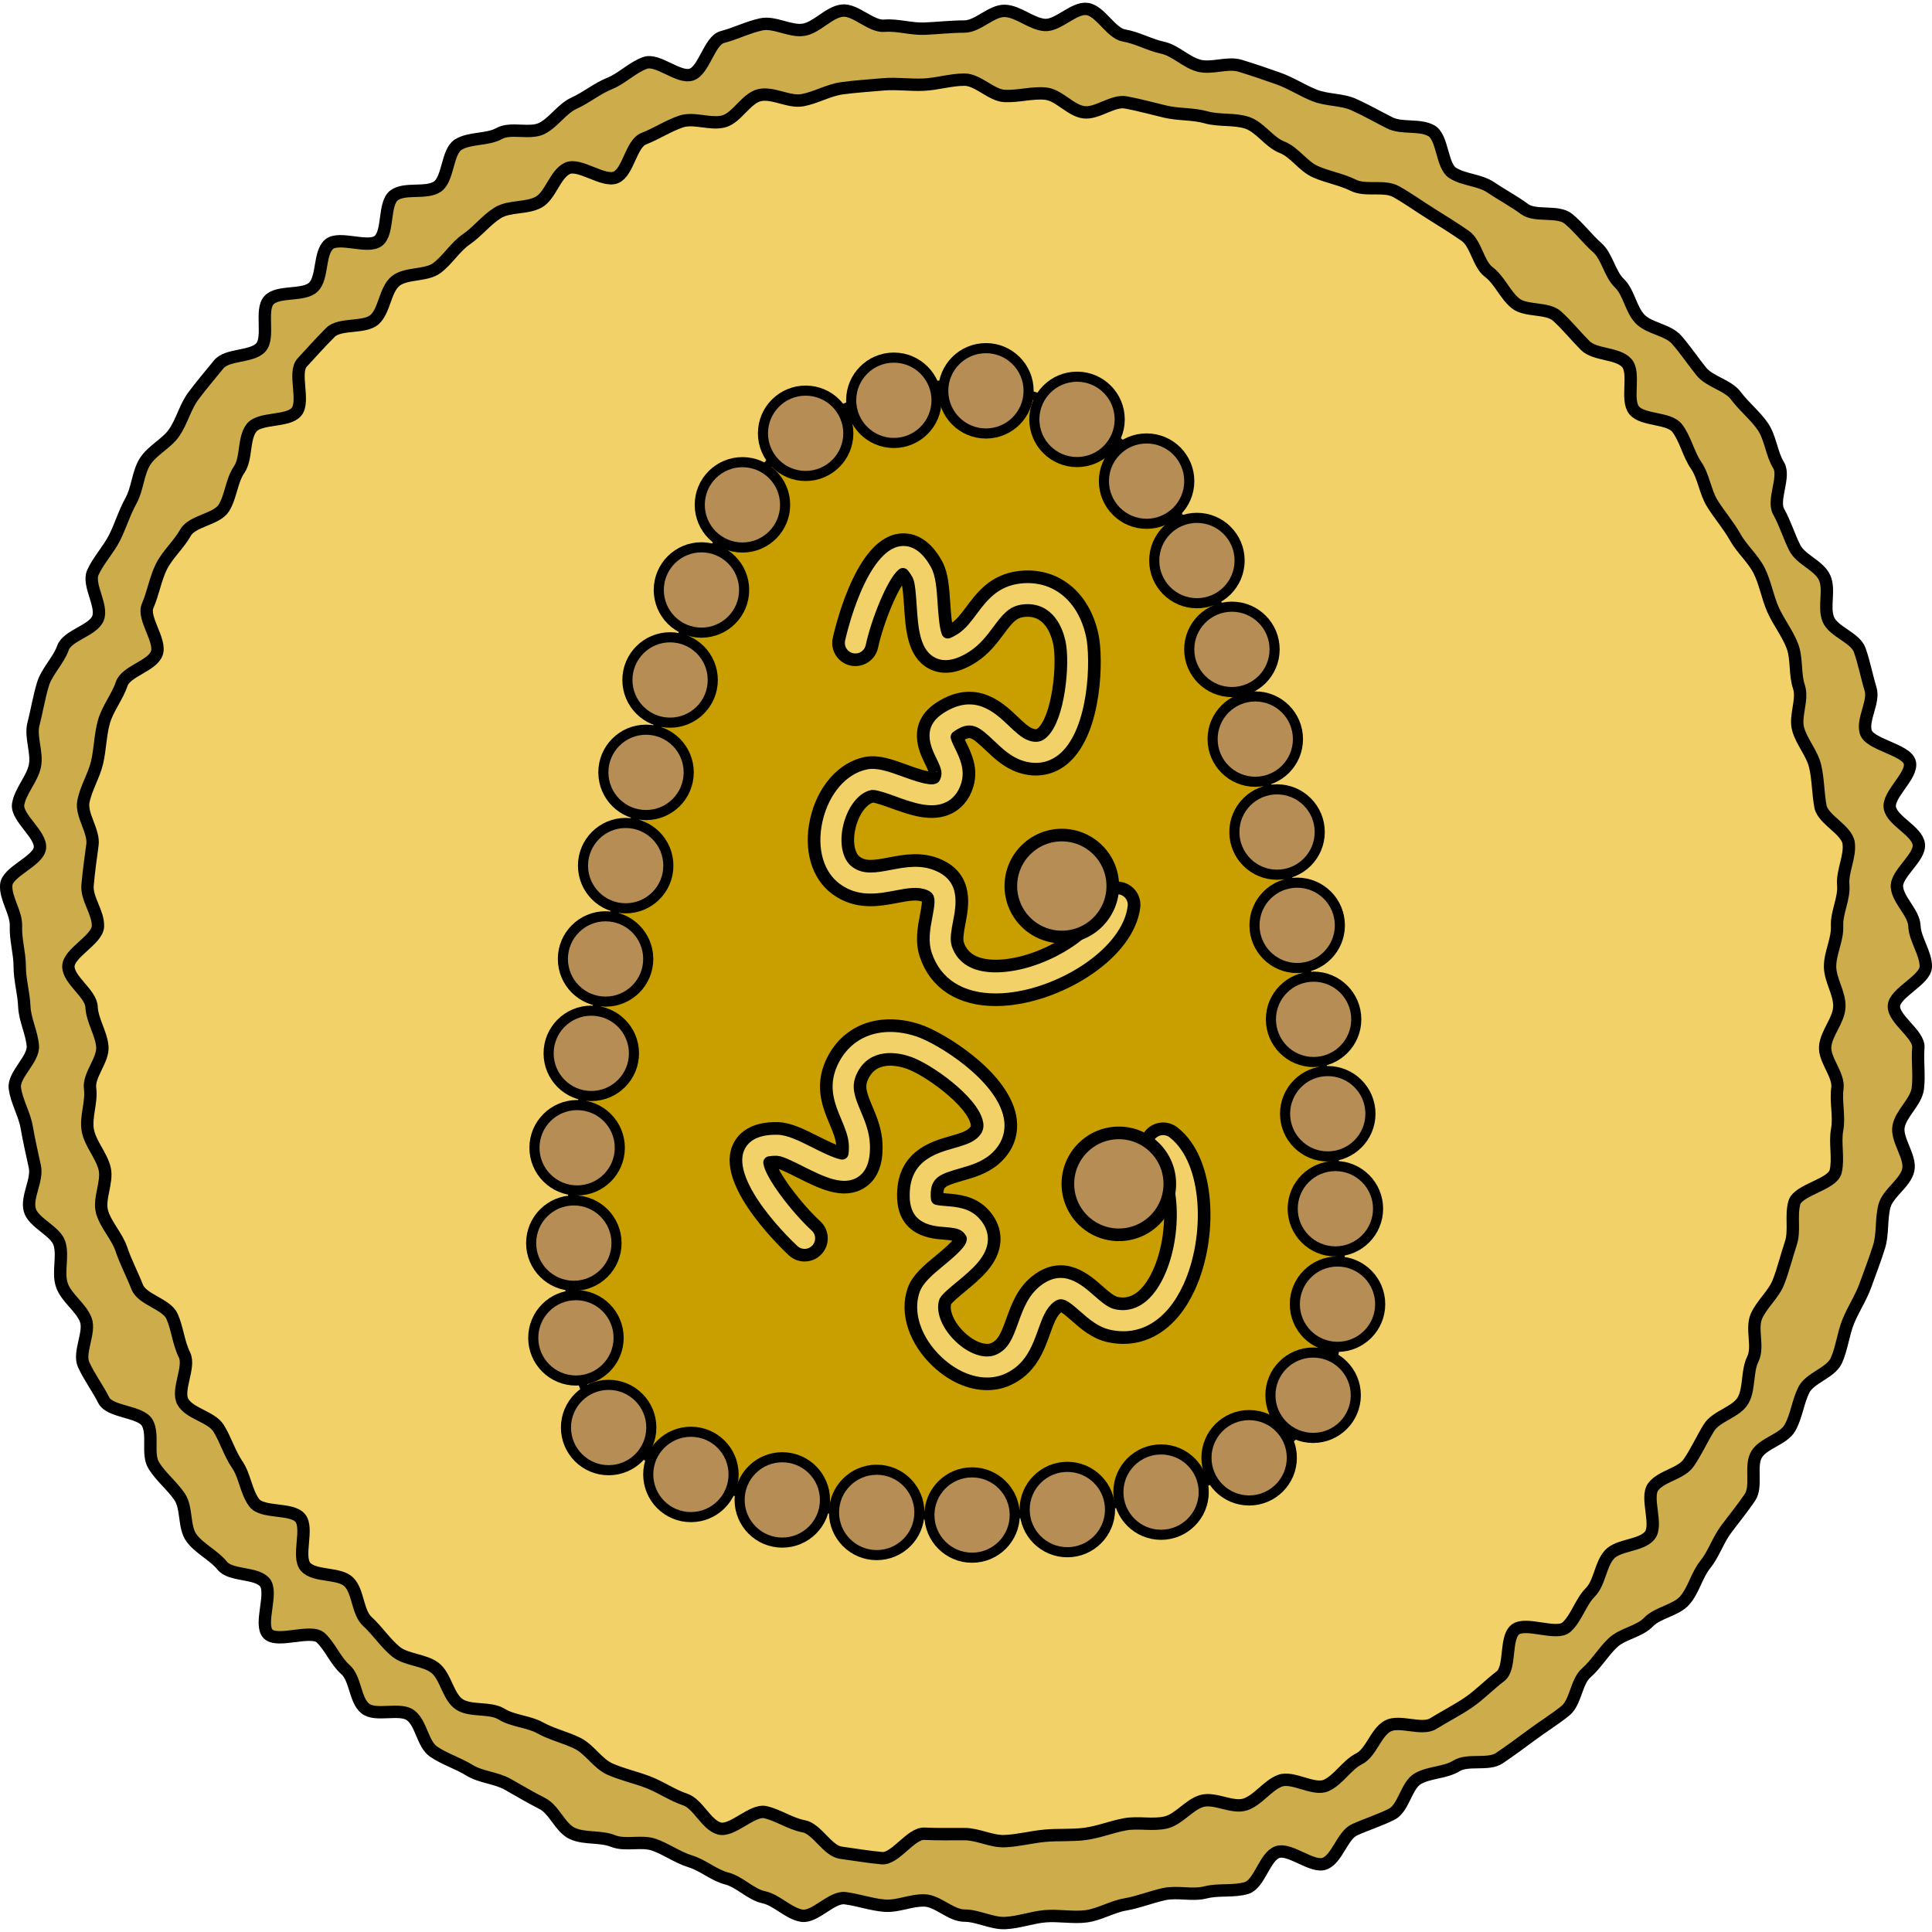
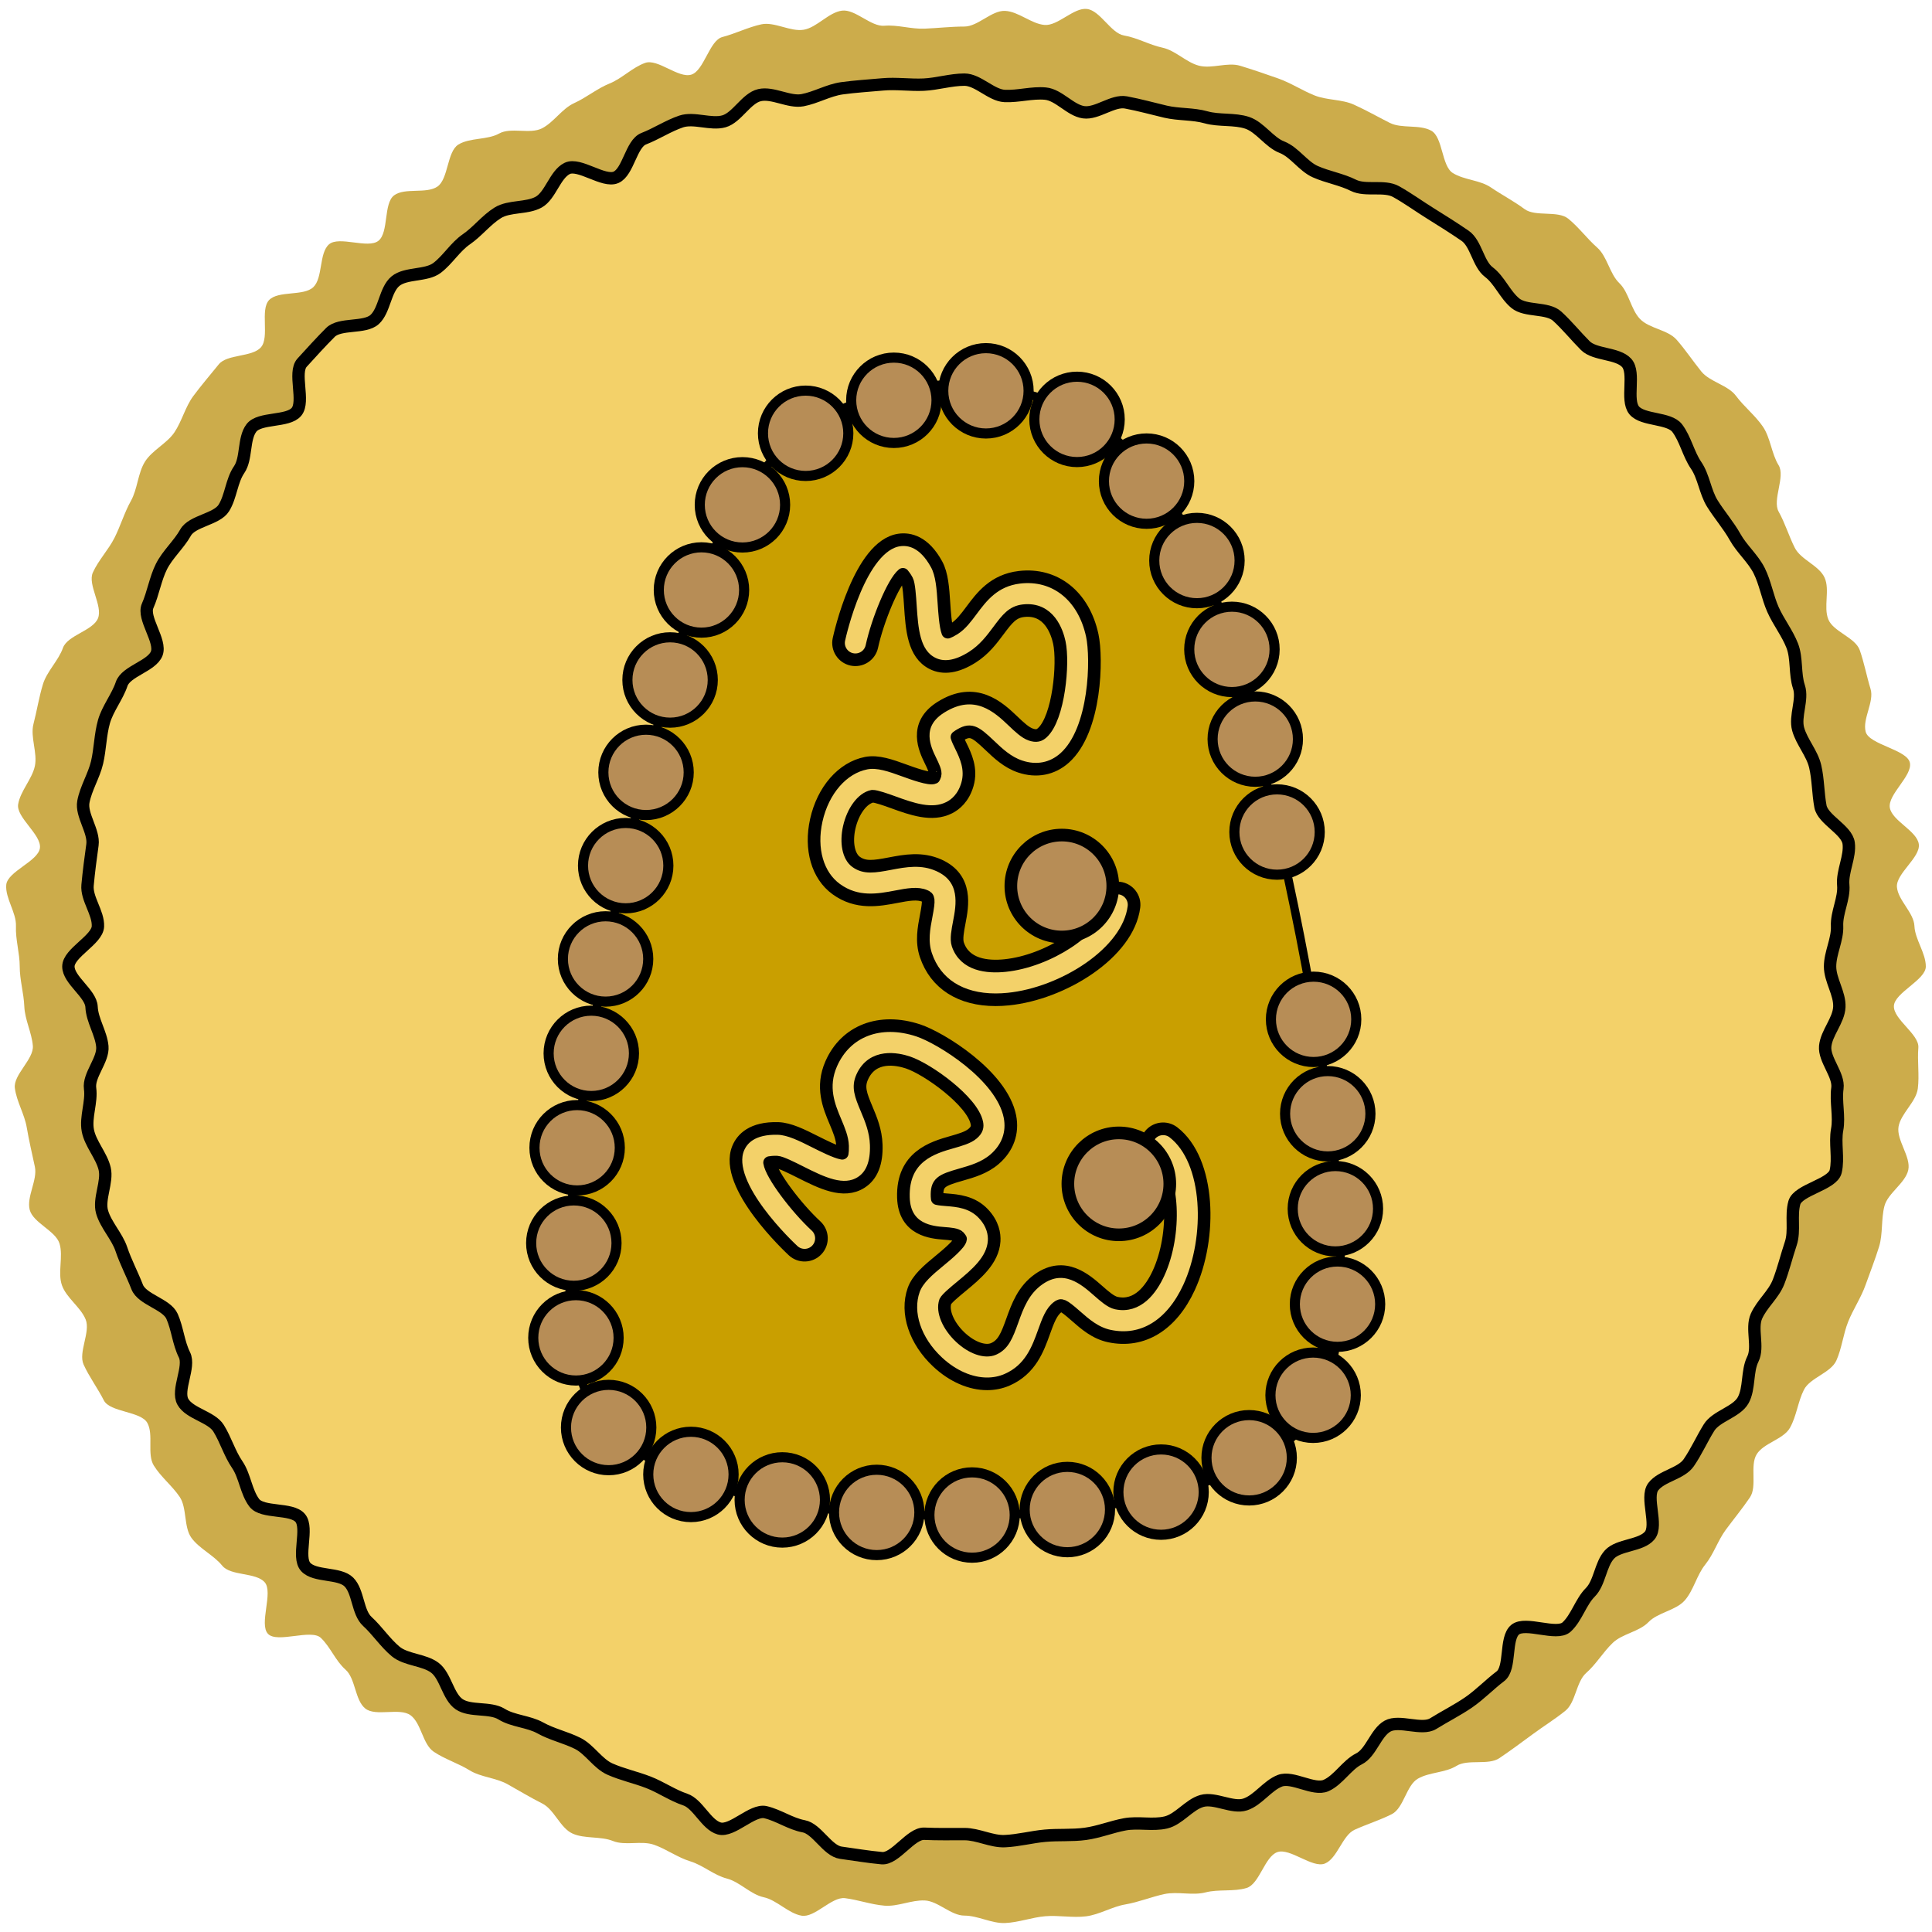
<svg xmlns="http://www.w3.org/2000/svg" version="1.1" id="Layer_1" width="800px" height="800px" viewBox="0 0 229.35 228.703" enable-background="new 0 0 229.35 228.703" xml:space="preserve">
  <g>
    <g>
      <path fill="#CCAC4B" d="M228.616,114.41c0,1.602-3.724,3.104-3.789,4.69c-0.067,1.6,3.035,3.367,2.902,4.949    c-0.134,1.595,0.137,3.278-0.063,4.854c-0.201,1.588-2.021,2.959-2.288,4.524c-0.269,1.577,1.489,3.579,1.156,5.133    c-0.336,1.563-2.432,2.752-2.831,4.29c-0.401,1.547-0.169,3.295-0.634,4.815c-0.469,1.527-1.073,3.045-1.604,4.544    c-0.531,1.506-1.469,2.885-2.063,4.361c-0.596,1.481-0.755,3.179-1.411,4.628c-0.659,1.455-3.126,2.038-3.844,3.459    c-0.72,1.425-0.873,3.115-1.651,4.504c-0.779,1.393-3.121,1.801-3.958,3.156c-0.838,1.357,0.091,3.8-0.802,5.119    c-0.895,1.32-1.908,2.548-2.856,3.828c-0.949,1.281-1.452,2.914-2.454,4.152c-1.002,1.24-1.377,3.056-2.431,4.252    s-3.199,1.423-4.302,2.573c-1.104,1.15-3.098,1.365-4.248,2.469c-1.15,1.103-1.953,2.515-3.148,3.567    c-1.196,1.054-1.23,3.487-2.471,4.489c-1.238,1.002-2.635,1.86-3.916,2.81c-1.279,0.948-2.59,1.914-3.911,2.808    c-1.318,0.894-3.731,0.081-5.089,0.919c-1.355,0.836-3.182,0.731-4.574,1.511c-1.389,0.777-1.691,3.505-3.115,4.225    c-1.421,0.718-2.959,1.191-4.412,1.85c-1.45,0.656-2.051,3.417-3.531,4.013c-1.477,0.593-4.139-1.889-5.645-1.356    c-1.5,0.53-2.117,3.787-3.646,4.255c-1.521,0.465-3.333,0.123-4.88,0.525c-1.538,0.4-3.324-0.137-4.887,0.199    c-1.554,0.333-3.063,0.963-4.639,1.231c-1.566,0.267-3.068,1.21-4.654,1.411c-1.576,0.2-3.248-0.145-4.844-0.011    c-1.582,0.133-3.173,0.74-4.772,0.808c-1.585,0.066-3.224-0.883-4.825-0.883c-1.602,0-3.126-1.73-4.712-1.797    c-1.6-0.066-3.198,0.75-4.78,0.617c-1.595-0.134-3.1-0.688-4.675-0.889c-1.587-0.201-3.589,2.347-5.155,2.08    c-1.577-0.269-2.94-1.854-4.494-2.188c-1.563-0.335-2.841-1.82-4.379-2.221c-1.547-0.401-2.82-1.577-4.34-2.042    c-1.528-0.468-2.806-1.438-4.305-1.967c-1.506-0.532-3.401,0.146-4.877-0.448c-1.481-0.596-3.361-0.231-4.81-0.888    c-1.455-0.658-2.154-2.839-3.574-3.557c-1.425-0.72-2.74-1.515-4.129-2.293c-1.393-0.779-3.166-0.823-4.521-1.66    c-1.358-0.838-2.932-1.312-4.251-2.204c-1.32-0.895-1.461-3.373-2.742-4.321c-1.281-0.949-4.143,0.193-5.382-0.808    c-1.24-1.003-1.146-3.56-2.342-4.612c-1.196-1.054-1.776-2.665-2.927-3.768c-1.15-1.104-5.172,0.673-6.275-0.478    c-1.103-1.151,0.658-4.932-0.396-6.128c-1.053-1.195-4.035-0.727-5.037-1.967c-1.001-1.239-2.694-2.002-3.644-3.283    c-0.948-1.28-0.519-3.571-1.413-4.892c-0.893-1.318-2.23-2.357-3.068-3.715c-0.836-1.355,0.009-3.672-0.771-5.063    c-0.777-1.39-4.441-1.251-5.161-2.675c-0.718-1.421-1.741-2.791-2.4-4.245c-0.656-1.449,0.841-3.865,0.245-5.347    c-0.593-1.476-2.286-2.558-2.817-4.063c-0.53-1.5,0.179-3.427-0.288-4.955c-0.466-1.52-3.137-2.46-3.538-4.007    c-0.399-1.538,0.947-3.544,0.612-5.107c-0.333-1.553-0.7-3.117-0.969-4.694c-0.267-1.565-1.207-3.066-1.408-4.653    c-0.2-1.575,2.271-3.425,2.137-5.02c-0.133-1.582-0.947-3.073-1.014-4.673c-0.066-1.586-0.544-3.142-0.544-4.743    s-0.514-3.198-0.448-4.784c0.067-1.6-1.285-3.315-1.152-4.897c0.134-1.595,3.798-2.802,3.998-4.377    c0.201-1.588-2.85-3.639-2.583-5.204c0.269-1.577,1.649-2.969,1.982-4.522c0.335-1.563-0.565-3.454-0.166-4.992    c0.402-1.547,0.66-3.204,1.125-4.725c0.467-1.528,1.846-2.811,2.375-4.311c0.532-1.506,3.566-2.043,4.16-3.519    c0.596-1.482-1.263-3.988-0.606-5.438c0.658-1.455,1.844-2.684,2.562-4.104c0.72-1.425,1.179-3.012,1.957-4.4    c0.779-1.393,0.818-3.276,1.654-4.632c0.838-1.357,2.605-2.168,3.498-3.486c0.894-1.321,1.298-3.036,2.246-4.315    c0.949-1.281,2.025-2.528,3.026-3.768c1.002-1.24,3.954-0.829,5.007-2.025c1.054-1.196-0.131-4.46,0.972-5.61    s4.101-0.431,5.251-1.534c1.15-1.103,0.656-4.018,1.852-5.071c1.196-1.053,4.641,0.569,5.881-0.433    c1.239-1.002,0.575-4.441,1.856-5.391c1.28-0.948,3.814-0.142,5.134-1.035c1.319-0.894,1.134-4.155,2.492-4.993    c1.355-0.836,3.447-0.529,4.84-1.309c1.389-0.777,3.651,0.108,5.076-0.611c1.42-0.718,2.378-2.341,3.832-2.999    c1.45-0.656,2.725-1.735,4.206-2.331c1.476-0.594,2.714-1.913,4.22-2.444c1.499-0.53,3.946,1.861,5.474,1.395    c1.521-0.465,2.147-4.064,3.694-4.466c1.538-0.399,3.062-1.172,4.625-1.508c1.553-0.333,3.458,0.91,5.035,0.642    c1.566-0.267,2.952-2.064,4.54-2.266c1.575-0.2,3.427,1.926,5.022,1.792c1.582-0.133,3.177,0.413,4.776,0.347    c1.585-0.066,3.13-0.251,4.731-0.251c1.601,0,3.234-1.927,4.819-1.86c1.6,0.066,3.114,1.537,4.696,1.67    c1.595,0.134,3.465-2.096,5.041-1.896c1.586,0.201,2.831,2.882,4.396,3.148c1.577,0.269,3.004,1.111,4.558,1.445    c1.563,0.335,2.798,1.739,4.337,2.139c1.547,0.401,3.379-0.453,4.898,0.013c1.527,0.467,3.002,0.971,4.502,1.501    c1.506,0.532,2.829,1.416,4.305,2.01c1.482,0.597,3.244,0.446,4.693,1.103c1.454,0.658,2.826,1.442,4.247,2.159    c1.425,0.72,3.543,0.155,4.933,0.933c1.393,0.779,1.21,4.192,2.564,5.028c1.358,0.838,3.195,0.813,4.514,1.706    c1.32,0.895,2.713,1.621,3.994,2.569c1.281,0.949,3.945,0.136,5.184,1.138c1.24,1.002,2.238,2.373,3.435,3.427    s1.482,3.123,2.633,4.227c1.15,1.103,1.352,3.103,2.454,4.253c1.104,1.15,3.288,1.265,4.342,2.461    c1.053,1.195,1.934,2.533,2.937,3.773c1.001,1.238,3.164,1.61,4.113,2.892c0.948,1.28,2.311,2.349,3.204,3.669    c0.894,1.319,1.018,3.203,1.854,4.562c0.837,1.354-0.771,4.124,0.008,5.517c0.777,1.389,1.199,2.869,1.919,4.294    c0.718,1.421,2.877,2.088,3.535,3.542c0.656,1.45-0.154,3.467,0.441,4.948c0.593,1.476,3.2,2.148,3.732,3.654    c0.529,1.499,0.816,3.082,1.283,4.609c0.465,1.521-0.98,3.535-0.58,5.082c0.4,1.538,4.912,2.109,5.248,3.672    c0.334,1.554-2.648,3.772-2.379,5.349c0.266,1.566,3.24,2.746,3.441,4.333c0.199,1.575-2.731,3.487-2.598,5.082    c0.133,1.582,2.012,3.035,2.078,4.635C227.336,111.204,228.616,112.809,228.616,114.41z" />
-       <path fill="none" stroke="#000000" stroke-width="1.469" stroke-linecap="round" stroke-linejoin="round" stroke-miterlimit="10" d="    M228.616,114.41c0,1.602-3.724,3.104-3.789,4.69c-0.067,1.6,3.035,3.367,2.902,4.949c-0.134,1.595,0.137,3.278-0.063,4.854    c-0.201,1.588-2.021,2.959-2.288,4.524c-0.269,1.577,1.489,3.579,1.156,5.133c-0.336,1.563-2.432,2.752-2.831,4.29    c-0.401,1.547-0.169,3.295-0.634,4.815c-0.469,1.527-1.073,3.045-1.604,4.544c-0.531,1.506-1.469,2.885-2.063,4.361    c-0.596,1.481-0.755,3.179-1.411,4.628c-0.659,1.455-3.126,2.038-3.844,3.459c-0.72,1.425-0.873,3.115-1.651,4.504    c-0.779,1.393-3.121,1.801-3.958,3.156c-0.838,1.357,0.091,3.8-0.802,5.119c-0.895,1.32-1.908,2.548-2.856,3.828    c-0.949,1.281-1.452,2.914-2.454,4.152c-1.002,1.24-1.377,3.056-2.431,4.252s-3.199,1.423-4.302,2.573    c-1.104,1.15-3.098,1.365-4.248,2.469c-1.15,1.103-1.953,2.515-3.148,3.567c-1.196,1.054-1.23,3.487-2.471,4.489    c-1.238,1.002-2.635,1.86-3.916,2.81c-1.279,0.948-2.59,1.914-3.911,2.808c-1.318,0.894-3.731,0.081-5.089,0.919    c-1.355,0.836-3.182,0.731-4.574,1.511c-1.389,0.777-1.691,3.505-3.115,4.225c-1.421,0.718-2.959,1.191-4.412,1.85    c-1.45,0.656-2.051,3.417-3.531,4.013c-1.477,0.593-4.139-1.889-5.645-1.356c-1.5,0.53-2.117,3.787-3.646,4.255    c-1.521,0.465-3.333,0.123-4.88,0.525c-1.538,0.4-3.324-0.137-4.887,0.199c-1.554,0.333-3.063,0.963-4.639,1.231    c-1.566,0.267-3.068,1.21-4.654,1.411c-1.576,0.2-3.248-0.145-4.844-0.011c-1.582,0.133-3.173,0.74-4.772,0.808    c-1.585,0.066-3.224-0.883-4.825-0.883c-1.602,0-3.126-1.73-4.712-1.797c-1.6-0.066-3.198,0.75-4.78,0.617    c-1.595-0.134-3.1-0.688-4.675-0.889c-1.587-0.201-3.589,2.347-5.155,2.08c-1.577-0.269-2.94-1.854-4.494-2.188    c-1.563-0.335-2.841-1.82-4.379-2.221c-1.547-0.401-2.82-1.577-4.34-2.042c-1.528-0.468-2.806-1.438-4.305-1.967    c-1.506-0.532-3.401,0.146-4.877-0.448c-1.481-0.596-3.361-0.231-4.81-0.888c-1.455-0.658-2.154-2.839-3.574-3.557    c-1.425-0.72-2.74-1.515-4.129-2.293c-1.393-0.779-3.166-0.823-4.521-1.66c-1.358-0.838-2.932-1.312-4.251-2.204    c-1.32-0.895-1.461-3.373-2.742-4.321c-1.281-0.949-4.143,0.193-5.382-0.808c-1.24-1.003-1.146-3.56-2.342-4.612    c-1.196-1.054-1.776-2.665-2.927-3.768c-1.15-1.104-5.172,0.673-6.275-0.478c-1.103-1.151,0.658-4.932-0.396-6.128    c-1.053-1.195-4.035-0.727-5.037-1.967c-1.001-1.239-2.694-2.002-3.644-3.283c-0.948-1.28-0.519-3.571-1.413-4.892    c-0.893-1.318-2.23-2.357-3.068-3.715c-0.836-1.355,0.009-3.672-0.771-5.063c-0.777-1.39-4.441-1.251-5.161-2.675    c-0.718-1.421-1.741-2.791-2.4-4.245c-0.656-1.449,0.841-3.865,0.245-5.347c-0.593-1.476-2.286-2.558-2.817-4.063    c-0.53-1.5,0.179-3.427-0.288-4.955c-0.466-1.52-3.137-2.46-3.538-4.007c-0.399-1.538,0.947-3.544,0.612-5.107    c-0.333-1.553-0.7-3.117-0.969-4.694c-0.267-1.565-1.207-3.066-1.408-4.653c-0.2-1.575,2.271-3.425,2.137-5.02    c-0.133-1.582-0.947-3.073-1.014-4.673c-0.066-1.586-0.544-3.142-0.544-4.743s-0.514-3.198-0.448-4.784    c0.067-1.6-1.285-3.315-1.152-4.897c0.134-1.595,3.798-2.802,3.998-4.377c0.201-1.588-2.85-3.639-2.583-5.204    c0.269-1.577,1.649-2.969,1.982-4.522c0.335-1.563-0.565-3.454-0.166-4.992c0.402-1.547,0.66-3.204,1.125-4.725    c0.467-1.528,1.846-2.811,2.375-4.311c0.532-1.506,3.566-2.043,4.16-3.519c0.596-1.482-1.263-3.988-0.606-5.438    c0.658-1.455,1.844-2.684,2.562-4.104c0.72-1.425,1.179-3.012,1.957-4.4c0.779-1.393,0.818-3.276,1.654-4.632    c0.838-1.357,2.605-2.168,3.498-3.486c0.894-1.321,1.298-3.036,2.246-4.315c0.949-1.281,2.025-2.528,3.026-3.768    c1.002-1.24,3.954-0.829,5.007-2.025c1.054-1.196-0.131-4.46,0.972-5.61s4.101-0.431,5.251-1.534    c1.15-1.103,0.656-4.018,1.852-5.071c1.196-1.053,4.641,0.569,5.881-0.433c1.239-1.002,0.575-4.441,1.856-5.391    c1.28-0.948,3.814-0.142,5.134-1.035c1.319-0.894,1.134-4.155,2.492-4.993c1.355-0.836,3.447-0.529,4.84-1.309    c1.389-0.777,3.651,0.108,5.076-0.611c1.42-0.718,2.378-2.341,3.832-2.999c1.45-0.656,2.725-1.735,4.206-2.331    c1.476-0.594,2.714-1.913,4.22-2.444c1.499-0.53,3.946,1.861,5.474,1.395c1.521-0.465,2.147-4.064,3.694-4.466    c1.538-0.399,3.062-1.172,4.625-1.508c1.553-0.333,3.458,0.91,5.035,0.642c1.566-0.267,2.952-2.064,4.54-2.266    c1.575-0.2,3.427,1.926,5.022,1.792c1.582-0.133,3.177,0.413,4.776,0.347c1.585-0.066,3.13-0.251,4.731-0.251    c1.601,0,3.234-1.927,4.819-1.86c1.6,0.066,3.114,1.537,4.696,1.67c1.595,0.134,3.465-2.096,5.041-1.896    c1.586,0.201,2.831,2.882,4.396,3.148c1.577,0.269,3.004,1.111,4.558,1.445c1.563,0.335,2.798,1.739,4.337,2.139    c1.547,0.401,3.379-0.453,4.898,0.013c1.527,0.467,3.002,0.971,4.502,1.501c1.506,0.532,2.829,1.416,4.305,2.01    c1.482,0.597,3.244,0.446,4.693,1.103c1.454,0.658,2.826,1.442,4.247,2.159c1.425,0.72,3.543,0.155,4.933,0.933    c1.393,0.779,1.21,4.192,2.564,5.028c1.358,0.838,3.195,0.813,4.514,1.706c1.32,0.895,2.713,1.621,3.994,2.569    c1.281,0.949,3.945,0.136,5.184,1.138c1.24,1.002,2.238,2.373,3.435,3.427s1.482,3.123,2.633,4.227    c1.15,1.103,1.352,3.103,2.454,4.253c1.104,1.15,3.288,1.265,4.342,2.461c1.053,1.195,1.934,2.533,2.937,3.773    c1.001,1.238,3.164,1.61,4.113,2.892c0.948,1.28,2.311,2.349,3.204,3.669c0.894,1.319,1.018,3.203,1.854,4.562    c0.837,1.354-0.771,4.124,0.008,5.517c0.777,1.389,1.199,2.869,1.919,4.294c0.718,1.421,2.877,2.088,3.535,3.542    c0.656,1.45-0.154,3.467,0.441,4.948c0.593,1.476,3.2,2.148,3.732,3.654c0.529,1.499,0.816,3.082,1.283,4.609    c0.465,1.521-0.98,3.535-0.58,5.082c0.4,1.538,4.912,2.109,5.248,3.672c0.334,1.554-2.648,3.772-2.379,5.349    c0.266,1.566,3.24,2.746,3.441,4.333c0.199,1.575-2.731,3.487-2.598,5.082c0.133,1.582,2.012,3.035,2.078,4.635    C227.336,111.204,228.616,112.809,228.616,114.41z" />
    </g>
    <g>
      <path fill="#F3D169" d="M217.249,114.41c0,1.616,1.174,3.205,1.102,4.804c-0.074,1.613-1.533,3.074-1.68,4.669    c-0.146,1.608,1.668,3.399,1.449,4.985c-0.221,1.6,0.263,3.335-0.029,4.909c-0.295,1.587,0.191,3.399-0.174,4.96    c-0.368,1.57-4.467,2.166-4.905,3.709c-0.44,1.551,0.085,3.325-0.425,4.846c-0.512,1.528-0.873,3.064-1.453,4.561    c-0.582,1.503-1.975,2.604-2.623,4.072c-0.652,1.474,0.288,3.654-0.429,5.091c-0.719,1.441-0.368,3.485-1.151,4.888    c-0.785,1.405-3.201,1.874-4.048,3.239c-0.849,1.368-1.499,2.846-2.407,4.171c-0.911,1.326-3.244,1.567-4.213,2.85    c-0.971,1.283,0.6,4.563-0.428,5.8c-1.028,1.236-3.694,1.064-4.777,2.252c-1.084,1.188-1.139,3.356-2.275,4.493    s-1.625,3.032-2.813,4.116s-4.873-0.711-6.11,0.317c-1.235,1.027-0.464,4.555-1.747,5.525c-1.282,0.969-2.452,2.198-3.779,3.108    c-1.325,0.909-2.829,1.665-4.196,2.514c-1.365,0.847-4.019-0.486-5.424,0.298c-1.402,0.783-1.947,3.169-3.389,3.888    c-1.436,0.717-2.435,2.51-3.908,3.161c-1.467,0.648-3.979-1.145-5.48-0.562c-1.496,0.579-2.58,2.295-4.107,2.807    c-1.521,0.51-3.602-0.852-5.152-0.411c-1.543,0.438-2.715,2.185-4.285,2.554c-1.561,0.365-3.276-0.074-4.863,0.221    c-1.574,0.293-3.074,0.908-4.673,1.129c-1.587,0.22-3.192,0.074-4.801,0.223c-1.595,0.145-3.148,0.569-4.763,0.643    c-1.599,0.072-3.186-0.836-4.802-0.836s-3.164,0.03-4.762-0.042c-1.614-0.073-3.452,3.045-5.046,2.899    c-1.608-0.147-3.281-0.428-4.867-0.647c-1.599-0.221-2.832-2.846-4.407-3.139c-1.587-0.295-2.973-1.306-4.533-1.672    c-1.571-0.368-3.957,2.368-5.499,1.931c-1.551-0.44-2.512-2.922-4.033-3.432c-1.528-0.512-2.876-1.467-4.372-2.047    c-1.502-0.582-3.084-0.915-4.552-1.564c-1.474-0.651-2.413-2.342-3.849-3.059c-1.441-0.719-3.024-1.048-4.427-1.83    c-1.406-0.785-3.24-0.796-4.604-1.643c-1.368-0.849-3.715-0.268-5.04-1.177c-1.327-0.911-1.593-3.355-2.875-4.324    c-1.283-0.971-3.421-0.908-4.657-1.936c-1.237-1.028-2.172-2.477-3.36-3.561s-1.055-3.543-2.191-4.68    c-1.137-1.138-4.039-0.601-5.123-1.788c-1.083-1.188,0.375-4.576-0.653-5.813c-1.027-1.236-4.488-0.523-5.458-1.807    c-0.97-1.282-1.109-3.205-2.019-4.531c-0.909-1.326-1.366-2.947-2.214-4.314c-0.847-1.365-3.454-1.736-4.238-3.142    c-0.783-1.402,0.903-4.132,0.185-5.573c-0.717-1.438-0.822-3.098-1.473-4.571c-0.649-1.468-3.557-1.985-4.139-3.487    c-0.58-1.496-1.368-2.972-1.88-4.5c-0.509-1.521-1.85-2.865-2.29-4.416c-0.438-1.542,0.678-3.551,0.311-5.122    c-0.366-1.56-1.707-2.966-2.001-4.553c-0.292-1.574,0.49-3.374,0.269-4.974c-0.219-1.586,1.602-3.385,1.455-4.993    c-0.146-1.594-1.207-3.08-1.28-4.694c-0.073-1.599-2.75-3.177-2.75-4.793s3.434-3.16,3.507-4.758    c0.073-1.615-1.378-3.296-1.232-4.89c0.147-1.608,0.361-3.209,0.581-4.796c0.221-1.599-1.37-3.534-1.078-5.109    c0.294-1.587,1.262-3.105,1.627-4.666c0.368-1.571,0.379-3.305,0.817-4.848c0.441-1.551,1.59-2.948,2.1-4.47    c0.512-1.528,3.582-2.117,4.162-3.613c0.583-1.503-1.724-4.199-1.075-5.667c0.651-1.474,0.918-3.218,1.635-4.654    c0.719-1.441,2.081-2.633,2.864-4.035c0.785-1.406,3.702-1.565,4.548-2.93c0.849-1.368,0.906-3.223,1.815-4.547    c0.911-1.327,0.484-3.663,1.453-4.945c0.971-1.283,4.325-0.685,5.353-1.921c1.028-1.236-0.416-4.647,0.667-5.835    c1.084-1.188,2.224-2.451,3.361-3.588c1.137-1.138,4.065-0.452,5.253-1.536c1.188-1.083,1.228-3.517,2.464-4.545    c1.236-1.027,3.651-0.601,4.934-1.571c1.282-0.97,2.159-2.492,3.485-3.402c1.325-0.909,2.368-2.297,3.735-3.146    c1.365-0.847,3.452-0.484,4.858-1.27c1.402-0.782,1.927-3.273,3.368-3.992c1.437-0.717,4.334,1.701,5.808,1.05    c1.468-0.649,1.791-4.004,3.293-4.586c1.496-0.58,2.918-1.531,4.447-2.044c1.521-0.509,3.523,0.423,5.074-0.018    c1.542-0.438,2.648-2.74,4.219-3.107c1.561-0.366,3.517,0.896,5.103,0.601c1.575-0.293,3.083-1.193,4.682-1.415    c1.586-0.219,3.231-0.315,4.839-0.463c1.594-0.146,3.25,0.103,4.864,0.03c1.599-0.072,3.224-0.593,4.841-0.593    s3.181,1.865,4.779,1.938c1.615,0.073,3.23-0.428,4.825-0.282c1.608,0.147,2.96,1.994,4.547,2.214    c1.599,0.221,3.451-1.458,5.026-1.165c1.586,0.295,3.132,0.731,4.692,1.097c1.571,0.368,3.272,0.232,4.814,0.671    c1.552,0.44,3.364,0.144,4.886,0.652c1.529,0.513,2.615,2.311,4.111,2.891c1.503,0.583,2.512,2.264,3.979,2.913    c1.474,0.651,3.08,0.898,4.517,1.615c1.441,0.719,3.66-0.036,5.062,0.747c1.405,0.784,2.741,1.759,4.105,2.605    c1.368,0.849,2.757,1.724,4.081,2.633c1.328,0.91,1.545,3.346,2.827,4.314c1.282,0.971,1.901,2.663,3.137,3.69    c1.237,1.028,3.794,0.471,4.982,1.554c1.188,1.084,2.197,2.351,3.334,3.488c1.138,1.137,3.819,0.856,4.903,2.045    c1.084,1.188-0.127,4.401,0.9,5.639c1.027,1.235,4.143,0.836,5.112,2.119c0.97,1.281,1.325,3.077,2.236,4.404    c0.909,1.324,1.074,3.161,1.923,4.529c0.847,1.364,1.934,2.599,2.719,4.005c0.782,1.402,2.131,2.543,2.85,3.984    c0.717,1.436,0.98,3.126,1.633,4.599c0.648,1.468,1.711,2.806,2.293,4.308c0.58,1.496,0.277,3.34,0.789,4.868    c0.51,1.521-0.528,3.489-0.088,5.04c0.438,1.542,1.65,2.836,2.018,4.406c0.366,1.561,0.33,3.171,0.625,4.757    c0.293,1.575,3.128,2.758,3.35,4.357c0.219,1.586-0.789,3.365-0.643,4.974c0.146,1.594-0.809,3.264-0.734,4.878    C218.151,111.218,217.249,112.794,217.249,114.41z" />
      <path fill="none" stroke="#000000" stroke-width="1.469" stroke-linecap="round" stroke-linejoin="round" stroke-miterlimit="10" d="    M217.249,114.41c0,1.616,1.174,3.205,1.102,4.804c-0.074,1.613-1.533,3.074-1.68,4.669c-0.146,1.608,1.668,3.399,1.449,4.985    c-0.221,1.6,0.263,3.335-0.029,4.909c-0.295,1.587,0.191,3.399-0.174,4.96c-0.368,1.57-4.467,2.166-4.905,3.709    c-0.44,1.551,0.085,3.325-0.425,4.846c-0.512,1.528-0.873,3.064-1.453,4.561c-0.582,1.503-1.975,2.604-2.623,4.072    c-0.652,1.474,0.288,3.654-0.429,5.091c-0.719,1.441-0.368,3.485-1.151,4.888c-0.785,1.405-3.201,1.874-4.048,3.239    c-0.849,1.368-1.499,2.846-2.407,4.171c-0.911,1.326-3.244,1.567-4.213,2.85c-0.971,1.283,0.6,4.563-0.428,5.8    c-1.028,1.236-3.694,1.064-4.777,2.252c-1.084,1.188-1.139,3.356-2.275,4.493s-1.625,3.032-2.813,4.116s-4.873-0.711-6.11,0.317    c-1.235,1.027-0.464,4.555-1.747,5.525c-1.282,0.969-2.452,2.198-3.779,3.108c-1.325,0.909-2.829,1.665-4.196,2.514    c-1.365,0.847-4.019-0.486-5.424,0.298c-1.402,0.783-1.947,3.169-3.389,3.888c-1.436,0.717-2.435,2.51-3.908,3.161    c-1.467,0.648-3.979-1.145-5.48-0.562c-1.496,0.579-2.58,2.295-4.107,2.807c-1.521,0.51-3.602-0.852-5.152-0.411    c-1.543,0.438-2.715,2.185-4.285,2.554c-1.561,0.365-3.276-0.074-4.863,0.221c-1.574,0.293-3.074,0.908-4.673,1.129    c-1.587,0.22-3.192,0.074-4.801,0.223c-1.595,0.145-3.148,0.569-4.763,0.643c-1.599,0.072-3.186-0.836-4.802-0.836    s-3.164,0.03-4.762-0.042c-1.614-0.073-3.452,3.045-5.046,2.899c-1.608-0.147-3.281-0.428-4.867-0.647    c-1.599-0.221-2.832-2.846-4.407-3.139c-1.587-0.295-2.973-1.306-4.533-1.672c-1.571-0.368-3.957,2.368-5.499,1.931    c-1.551-0.44-2.512-2.922-4.033-3.432c-1.528-0.512-2.876-1.467-4.372-2.047c-1.502-0.582-3.084-0.915-4.552-1.564    c-1.474-0.651-2.413-2.342-3.849-3.059c-1.441-0.719-3.024-1.048-4.427-1.83c-1.406-0.785-3.24-0.796-4.604-1.643    c-1.368-0.849-3.715-0.268-5.04-1.177c-1.327-0.911-1.593-3.355-2.875-4.324c-1.283-0.971-3.421-0.908-4.657-1.936    c-1.237-1.028-2.172-2.477-3.36-3.561s-1.055-3.543-2.191-4.68c-1.137-1.138-4.039-0.601-5.123-1.788    c-1.083-1.188,0.375-4.576-0.653-5.813c-1.027-1.236-4.488-0.523-5.458-1.807c-0.97-1.282-1.109-3.205-2.019-4.531    c-0.909-1.326-1.366-2.947-2.214-4.314c-0.847-1.365-3.454-1.736-4.238-3.142c-0.783-1.402,0.903-4.132,0.185-5.573    c-0.717-1.438-0.822-3.098-1.473-4.571c-0.649-1.468-3.557-1.985-4.139-3.487c-0.58-1.496-1.368-2.972-1.88-4.5    c-0.509-1.521-1.85-2.865-2.29-4.416c-0.438-1.542,0.678-3.551,0.311-5.122c-0.366-1.56-1.707-2.966-2.001-4.553    c-0.292-1.574,0.49-3.374,0.269-4.974c-0.219-1.586,1.602-3.385,1.455-4.993c-0.146-1.594-1.207-3.08-1.28-4.694    c-0.073-1.599-2.75-3.177-2.75-4.793s3.434-3.16,3.507-4.758c0.073-1.615-1.378-3.296-1.232-4.89    c0.147-1.608,0.361-3.209,0.581-4.796c0.221-1.599-1.37-3.534-1.078-5.109c0.294-1.587,1.262-3.105,1.627-4.666    c0.368-1.571,0.379-3.305,0.817-4.848c0.441-1.551,1.59-2.948,2.1-4.47c0.512-1.528,3.582-2.117,4.162-3.613    c0.583-1.503-1.724-4.199-1.075-5.667c0.651-1.474,0.918-3.218,1.635-4.654c0.719-1.441,2.081-2.633,2.864-4.035    c0.785-1.406,3.702-1.565,4.548-2.93c0.849-1.368,0.906-3.223,1.815-4.547c0.911-1.327,0.484-3.663,1.453-4.945    c0.971-1.283,4.325-0.685,5.353-1.921c1.028-1.236-0.416-4.647,0.667-5.835c1.084-1.188,2.224-2.451,3.361-3.588    c1.137-1.138,4.065-0.452,5.253-1.536c1.188-1.083,1.228-3.517,2.464-4.545c1.236-1.027,3.651-0.601,4.934-1.571    c1.282-0.97,2.159-2.492,3.485-3.402c1.325-0.909,2.368-2.297,3.735-3.146c1.365-0.847,3.452-0.484,4.858-1.27    c1.402-0.782,1.927-3.273,3.368-3.992c1.437-0.717,4.334,1.701,5.808,1.05c1.468-0.649,1.791-4.004,3.293-4.586    c1.496-0.58,2.918-1.531,4.447-2.044c1.521-0.509,3.523,0.423,5.074-0.018c1.542-0.438,2.648-2.74,4.219-3.107    c1.561-0.366,3.517,0.896,5.103,0.601c1.575-0.293,3.083-1.193,4.682-1.415c1.586-0.219,3.231-0.315,4.839-0.463    c1.594-0.146,3.25,0.103,4.864,0.03c1.599-0.072,3.224-0.593,4.841-0.593s3.181,1.865,4.779,1.938    c1.615,0.073,3.23-0.428,4.825-0.282c1.608,0.147,2.96,1.994,4.547,2.214c1.599,0.221,3.451-1.458,5.026-1.165    c1.586,0.295,3.132,0.731,4.692,1.097c1.571,0.368,3.272,0.232,4.814,0.671c1.552,0.44,3.364,0.144,4.886,0.652    c1.529,0.513,2.615,2.311,4.111,2.891c1.503,0.583,2.512,2.264,3.979,2.913c1.474,0.651,3.08,0.898,4.517,1.615    c1.441,0.719,3.66-0.036,5.062,0.747c1.405,0.784,2.741,1.759,4.105,2.605c1.368,0.849,2.757,1.724,4.081,2.633    c1.328,0.91,1.545,3.346,2.827,4.314c1.282,0.971,1.901,2.663,3.137,3.69c1.237,1.028,3.794,0.471,4.982,1.554    c1.188,1.084,2.197,2.351,3.334,3.488c1.138,1.137,3.819,0.856,4.903,2.045c1.084,1.188-0.127,4.401,0.9,5.639    c1.027,1.235,4.143,0.836,5.112,2.119c0.97,1.281,1.325,3.077,2.236,4.404c0.909,1.324,1.074,3.161,1.923,4.529    c0.847,1.364,1.934,2.599,2.719,4.005c0.782,1.402,2.131,2.543,2.85,3.984c0.717,1.436,0.98,3.126,1.633,4.599    c0.648,1.468,1.711,2.806,2.293,4.308c0.58,1.496,0.277,3.34,0.789,4.868c0.51,1.521-0.528,3.489-0.088,5.04    c0.438,1.542,1.65,2.836,2.018,4.406c0.366,1.561,0.33,3.171,0.625,4.757c0.293,1.575,3.128,2.758,3.35,4.357    c0.219,1.586-0.789,3.365-0.643,4.974c0.146,1.594-0.809,3.264-0.734,4.878C218.151,111.218,217.249,112.794,217.249,114.41z" />
    </g>
    <g>
      <g>
        <path fill="#C99F00" stroke="#000000" stroke-linecap="round" stroke-linejoin="round" stroke-miterlimit="10" d="     M146.243,76.764c-4.793-16.742-12.352-30.35-31.602-31.445c0,0-0.882,0-1.366,0s-1.18,0-1.18,0     c-19.249,1.097-26.809,14.703-31.602,31.445c-5,17.464-20.727,81.483-8.113,92.724s40.497,10.034,40.497,10.034     s28.866,1.206,41.479-10.034S151.243,94.228,146.243,76.764z" />
        <g>
          <g>
            <circle fill="#B78D56" stroke="#000000" stroke-width="1.2" stroke-linecap="round" stroke-linejoin="round" stroke-miterlimit="10" cx="149.015" cy="87.416" r="5.066" />
          </g>
          <g>
            <circle fill="#B78D56" stroke="#000000" stroke-width="1.2" stroke-linecap="round" stroke-linejoin="round" stroke-miterlimit="10" cx="151.6" cy="98.447" r="5.067" />
          </g>
          <g>
-             <circle fill="#B78D56" stroke="#000000" stroke-width="1.2" stroke-linecap="round" stroke-linejoin="round" stroke-miterlimit="10" cx="153.989" cy="109.525" r="5.067" />
-           </g>
+             </g>
          <g>
            <circle fill="#B78D56" stroke="#000000" stroke-width="1.2" stroke-linecap="round" stroke-linejoin="round" stroke-miterlimit="10" cx="155.938" cy="120.684" r="5.066" />
          </g>
          <g>
            <circle fill="#B78D56" stroke="#000000" stroke-width="1.2" stroke-linecap="round" stroke-linejoin="round" stroke-miterlimit="10" cx="157.62" cy="131.891" r="5.066" />
          </g>
          <g>
            <circle fill="#B78D56" stroke="#000000" stroke-width="1.2" stroke-linecap="round" stroke-linejoin="round" stroke-miterlimit="10" cx="158.525" cy="143.166" r="5.066" />
          </g>
          <g>
            <circle fill="#B78D56" stroke="#000000" stroke-width="1.2" stroke-linecap="round" stroke-linejoin="round" stroke-miterlimit="10" cx="158.777" cy="154.496" r="5.066" />
          </g>
          <g>
            <circle fill="#B78D56" stroke="#000000" stroke-width="1.2" stroke-linecap="round" stroke-linejoin="round" stroke-miterlimit="10" cx="155.881" cy="165.306" r="5.067" />
          </g>
          <g>
            <circle fill="#B78D56" stroke="#000000" stroke-width="1.2" stroke-linecap="round" stroke-linejoin="round" stroke-miterlimit="10" cx="148.288" cy="172.731" r="5.067" />
          </g>
          <g>
            <circle fill="#B78D56" stroke="#000000" stroke-width="1.2" stroke-linecap="round" stroke-linejoin="round" stroke-miterlimit="10" cx="137.83" cy="176.807" r="5.066" />
          </g>
          <g>
            <circle fill="#B78D56" stroke="#000000" stroke-width="1.2" stroke-linecap="round" stroke-linejoin="round" stroke-miterlimit="10" cx="126.705" cy="178.877" r="5.067" />
          </g>
          <g>
            <circle fill="#B78D56" stroke="#000000" stroke-width="1.2" stroke-linecap="round" stroke-linejoin="round" stroke-miterlimit="10" cx="115.395" cy="179.528" r="5.066" />
          </g>
          <g>
            <circle fill="#B78D56" stroke="#000000" stroke-width="1.2" stroke-linecap="round" stroke-linejoin="round" stroke-miterlimit="10" cx="104.074" cy="179.218" r="5.067" />
          </g>
          <g>
            <circle fill="#B78D56" stroke="#000000" stroke-width="1.2" stroke-linecap="round" stroke-linejoin="round" stroke-miterlimit="10" cx="92.867" cy="177.734" r="5.066" />
          </g>
          <g>
            <circle fill="#B78D56" stroke="#000000" stroke-width="1.2" stroke-linecap="round" stroke-linejoin="round" stroke-miterlimit="10" cx="82.02" cy="174.708" r="5.066" />
          </g>
          <g>
            <circle fill="#B78D56" stroke="#000000" stroke-width="1.2" stroke-linecap="round" stroke-linejoin="round" stroke-miterlimit="10" cx="72.253" cy="169.14" r="5.066" />
          </g>
          <g>
            <circle fill="#B78D56" stroke="#000000" stroke-width="1.2" stroke-linecap="round" stroke-linejoin="round" stroke-miterlimit="10" cx="68.37" cy="158.493" r="5.067" />
          </g>
          <g>
            <circle fill="#B78D56" stroke="#000000" stroke-width="1.2" stroke-linecap="round" stroke-linejoin="round" stroke-miterlimit="10" cx="68.121" cy="147.246" r="5.067" />
          </g>
          <g>
            <circle fill="#B78D56" stroke="#000000" stroke-width="1.2" stroke-linecap="round" stroke-linejoin="round" stroke-miterlimit="10" cx="68.512" cy="135.928" r="5.066" />
          </g>
          <g>
            <circle fill="#B78D56" stroke="#000000" stroke-width="1.2" stroke-linecap="round" stroke-linejoin="round" stroke-miterlimit="10" cx="70.193" cy="124.72" r="5.066" />
          </g>
          <g>
            <circle fill="#B78D56" stroke="#000000" stroke-width="1.2" stroke-linecap="round" stroke-linejoin="round" stroke-miterlimit="10" cx="71.887" cy="113.515" r="5.066" />
          </g>
          <g>
            <circle fill="#B78D56" stroke="#000000" stroke-width="1.2" stroke-linecap="round" stroke-linejoin="round" stroke-miterlimit="10" cx="74.276" cy="102.437" r="5.066" />
          </g>
          <g>
            <circle fill="#B78D56" stroke="#000000" stroke-width="1.2" stroke-linecap="round" stroke-linejoin="round" stroke-miterlimit="10" cx="76.692" cy="91.366" r="5.066" />
          </g>
          <g>
            <circle fill="#B78D56" stroke="#000000" stroke-width="1.2" stroke-linecap="round" stroke-linejoin="round" stroke-miterlimit="10" cx="79.547" cy="80.398" r="5.067" />
          </g>
          <g>
            <circle fill="#B78D56" stroke="#000000" stroke-width="1.2" stroke-linecap="round" stroke-linejoin="round" stroke-miterlimit="10" cx="83.271" cy="69.714" r="5.066" />
          </g>
          <g>
            <circle fill="#B78D56" stroke="#000000" stroke-width="1.2" stroke-linecap="round" stroke-linejoin="round" stroke-miterlimit="10" cx="88.136" cy="59.606" r="5.066" />
          </g>
          <g>
            <circle fill="#B78D56" stroke="#000000" stroke-width="1.2" stroke-linecap="round" stroke-linejoin="round" stroke-miterlimit="10" cx="95.639" cy="51.113" r="5.066" />
          </g>
          <g>
            <circle fill="#B78D56" stroke="#000000" stroke-width="1.2" stroke-linecap="round" stroke-linejoin="round" stroke-miterlimit="10" cx="106.111" cy="47.196" r="5.066" />
          </g>
          <g>
            <circle fill="#B78D56" stroke="#000000" stroke-width="1.2" stroke-linecap="round" stroke-linejoin="round" stroke-miterlimit="10" cx="117.041" cy="46.071" r="5.066" />
          </g>
          <g>
            <circle fill="#B78D56" stroke="#000000" stroke-width="1.2" stroke-linecap="round" stroke-linejoin="round" stroke-miterlimit="10" cx="127.855" cy="49.462" r="5.067" />
          </g>
          <g>
            <circle fill="#B78D56" stroke="#000000" stroke-width="1.2" stroke-linecap="round" stroke-linejoin="round" stroke-miterlimit="10" cx="136.114" cy="56.791" r="5.066" />
          </g>
          <g>
            <circle fill="#B78D56" stroke="#000000" stroke-width="1.2" stroke-linecap="round" stroke-linejoin="round" stroke-miterlimit="10" cx="142.089" cy="66.219" r="5.067" />
          </g>
          <g>
            <circle fill="#B78D56" stroke="#000000" stroke-width="1.2" stroke-linecap="round" stroke-linejoin="round" stroke-miterlimit="10" cx="146.243" cy="76.764" r="5.067" />
          </g>
        </g>
      </g>
      <path fill="#F3D169" stroke="#000000" stroke-width="1.5" stroke-linecap="round" stroke-linejoin="round" stroke-miterlimit="10" d="    M118.192,118.358c-4.148,0-7.125-1.881-8.277-5.292c-0.55-1.625-0.239-3.238,0.034-4.662c0.405-2.11,0.261-2.176-0.126-2.353    c-0.89-0.404-2.064-0.181-3.427,0.078c-2.078,0.396-4.664,0.888-7.131-0.908c-2.218-1.614-3.123-4.745-2.362-8.17    c0.794-3.574,3.118-6.236,5.923-6.781c1.394-0.27,2.938,0.292,4.573,0.886c0.966,0.351,2.974,1.082,3.477,0.83    c-0.003-0.001,0.06-0.08,0.125-0.303c0.11-0.379-0.226-1.066-0.551-1.731c-0.618-1.267-2.065-4.23,1.221-6.306    c4.134-2.606,6.912,0.034,8.574,1.614c0.752,0.717,1.463,1.394,2.131,1.618c0.67,0.227,1.014,0.089,1.346-0.209    c1.957-1.748,2.564-8.261,2.033-10.718c-0.27-1.254-1.223-4.127-4.266-3.775c-1.262,0.148-1.879,0.905-2.949,2.344    c-0.797,1.068-1.697,2.279-3.123,3.181c-1.82,1.15-3.416,1.392-4.74,0.719c-2.23-1.134-2.423-4.049-2.609-6.866    c-0.067-1.018-0.169-2.555-0.391-2.964c-0.208-0.381-0.378-0.606-0.492-0.735c-1.156,0.943-3.015,5.467-3.686,8.568    c-0.234,1.081-1.301,1.76-2.378,1.532c-1.08-0.234-1.766-1.299-1.532-2.378c0.099-0.454,2.458-11.115,7.153-11.797    c1.216-0.175,2.961,0.185,4.442,2.886c0.646,1.181,0.757,2.853,0.874,4.624c0.065,0.981,0.179,2.706,0.454,3.433    c0.165-0.063,0.415-0.181,0.766-0.402c0.798-0.505,1.407-1.322,2.053-2.188c1.185-1.591,2.658-3.571,5.691-3.928    c4.234-0.493,7.631,2.213,8.643,6.904c0.578,2.683,0.447,11.216-3.279,14.545c-1.467,1.309-3.344,1.669-5.285,1.017    c-1.508-0.507-2.627-1.571-3.613-2.511c-1.824-1.736-2.303-1.998-3.681-1.13c-0.096,0.061-0.162,0.11-0.206,0.147    c0.07,0.253,0.291,0.704,0.445,1.02c0.565,1.158,1.34,2.744,0.796,4.607c-0.469,1.607-1.43,2.383-2.153,2.749    c-2.044,1.038-4.492,0.147-6.653-0.637c-0.821-0.299-2.057-0.735-2.469-0.716c-1.179,0.23-2.322,1.762-2.758,3.719    c-0.397,1.791-0.071,3.426,0.812,4.068c1.019,0.74,2.137,0.573,4.029,0.213c1.775-0.337,3.786-0.721,5.835,0.213    c3.392,1.547,2.768,4.801,2.394,6.745c-0.188,0.984-0.384,2.002-0.173,2.629c0.83,2.459,3.501,2.726,5.591,2.513    c5.125-0.517,10.959-4.353,11.348-7.464c0.139-1.096,1.133-1.876,2.234-1.735c1.096,0.137,1.873,1.137,1.734,2.233    c-0.686,5.474-8.439,10.293-14.916,10.946C119.18,118.332,118.678,118.358,118.192,118.358z" />
      <circle fill="#B78D56" stroke="#000000" stroke-width="1.5" stroke-linecap="round" stroke-linejoin="round" stroke-miterlimit="10" cx="126.05" cy="104.858" r="6.05" />
      <path fill="#F3D169" stroke="#000000" stroke-width="1.5" stroke-linecap="round" stroke-linejoin="round" stroke-miterlimit="10" d="    M117.18,163.953c-1.965,0-4.07-0.899-5.879-2.588c-2.677-2.498-3.791-5.853-2.838-8.546c0.474-1.335,1.742-2.382,3.084-3.49    c0.792-0.653,2.438-2.012,2.48-2.574l0,0c-0.004,0-0.04-0.095-0.198-0.263c-0.27-0.286-1.032-0.346-1.771-0.403    c-1.404-0.11-4.693-0.366-4.813-4.252c-0.149-4.886,3.538-5.938,5.741-6.567c1-0.285,1.944-0.555,2.477-1.017    c0.535-0.464,0.59-0.827,0.502-1.264c-0.514-2.574-5.816-6.402-8.202-7.192c-1.217-0.401-4.184-1.041-5.419,1.759    c-0.513,1.162-0.174,2.079,0.521,3.731c0.518,1.228,1.104,2.619,1.156,4.306c0.068,2.151-0.532,3.648-1.786,4.448    c-2.106,1.345-4.717,0.032-7.241-1.237c-0.91-0.458-2.286-1.151-2.751-1.168c-0.433-0.013-0.714,0.019-0.883,0.052    c0.226,1.474,3.18,5.371,5.512,7.524c0.812,0.75,0.862,2.015,0.113,2.826c-0.75,0.813-2.017,0.861-2.826,0.113    c-0.341-0.315-8.329-7.761-6.533-12.151c0.462-1.131,1.661-2.447,4.74-2.362c1.345,0.042,2.842,0.795,4.427,1.593    c0.879,0.442,2.423,1.22,3.188,1.352c0.029-0.174,0.055-0.449,0.042-0.863c-0.029-0.944-0.426-1.885-0.845-2.88    c-0.77-1.828-1.727-4.104-0.495-6.897c1.724-3.903,5.777-5.451,10.337-3.941c2.604,0.862,9.889,5.308,10.868,10.207    c0.385,1.928-0.258,3.729-1.807,5.069c-1.203,1.042-2.688,1.466-3.998,1.84c-2.422,0.69-2.892,0.968-2.842,2.598    c0.004,0.113,0.013,0.196,0.022,0.253c0.254,0.067,0.755,0.106,1.104,0.134c1.284,0.101,3.044,0.237,4.373,1.651    c1.148,1.221,1.328,2.442,1.277,3.253c-0.145,2.287-2.154,3.946-3.926,5.409c-0.674,0.557-1.693,1.397-1.869,1.764    c-0.399,1.132,0.339,2.895,1.806,4.263c1.341,1.252,2.917,1.803,3.916,1.365c1.154-0.501,1.578-1.551,2.229-3.364    c0.611-1.701,1.303-3.629,3.145-4.919c3.053-2.135,5.541,0.053,7.027,1.361c0.752,0.662,1.529,1.348,2.178,1.482    c2.529,0.538,4.123-1.631,5.002-3.54c2.156-4.679,1.813-11.652-0.67-13.566c-0.875-0.675-1.037-1.931-0.363-2.806    c0.676-0.874,1.932-1.035,2.807-0.362c4.367,3.369,4.584,12.497,1.859,18.408c-2.072,4.501-5.521,6.611-9.455,5.781    c-1.68-0.352-2.912-1.438-4.002-2.396c-1.611-1.421-1.74-1.328-2.09-1.086c-0.801,0.561-1.203,1.688-1.672,2.992    c-0.715,1.991-1.602,4.469-4.402,5.684C118.797,163.797,118,163.953,117.18,163.953z" />
      <circle fill="#B78D56" stroke="#000000" stroke-width="1.5" stroke-linecap="round" stroke-linejoin="round" stroke-miterlimit="10" cx="132.819" cy="140.213" r="6.05" />
    </g>
  </g>
</svg>